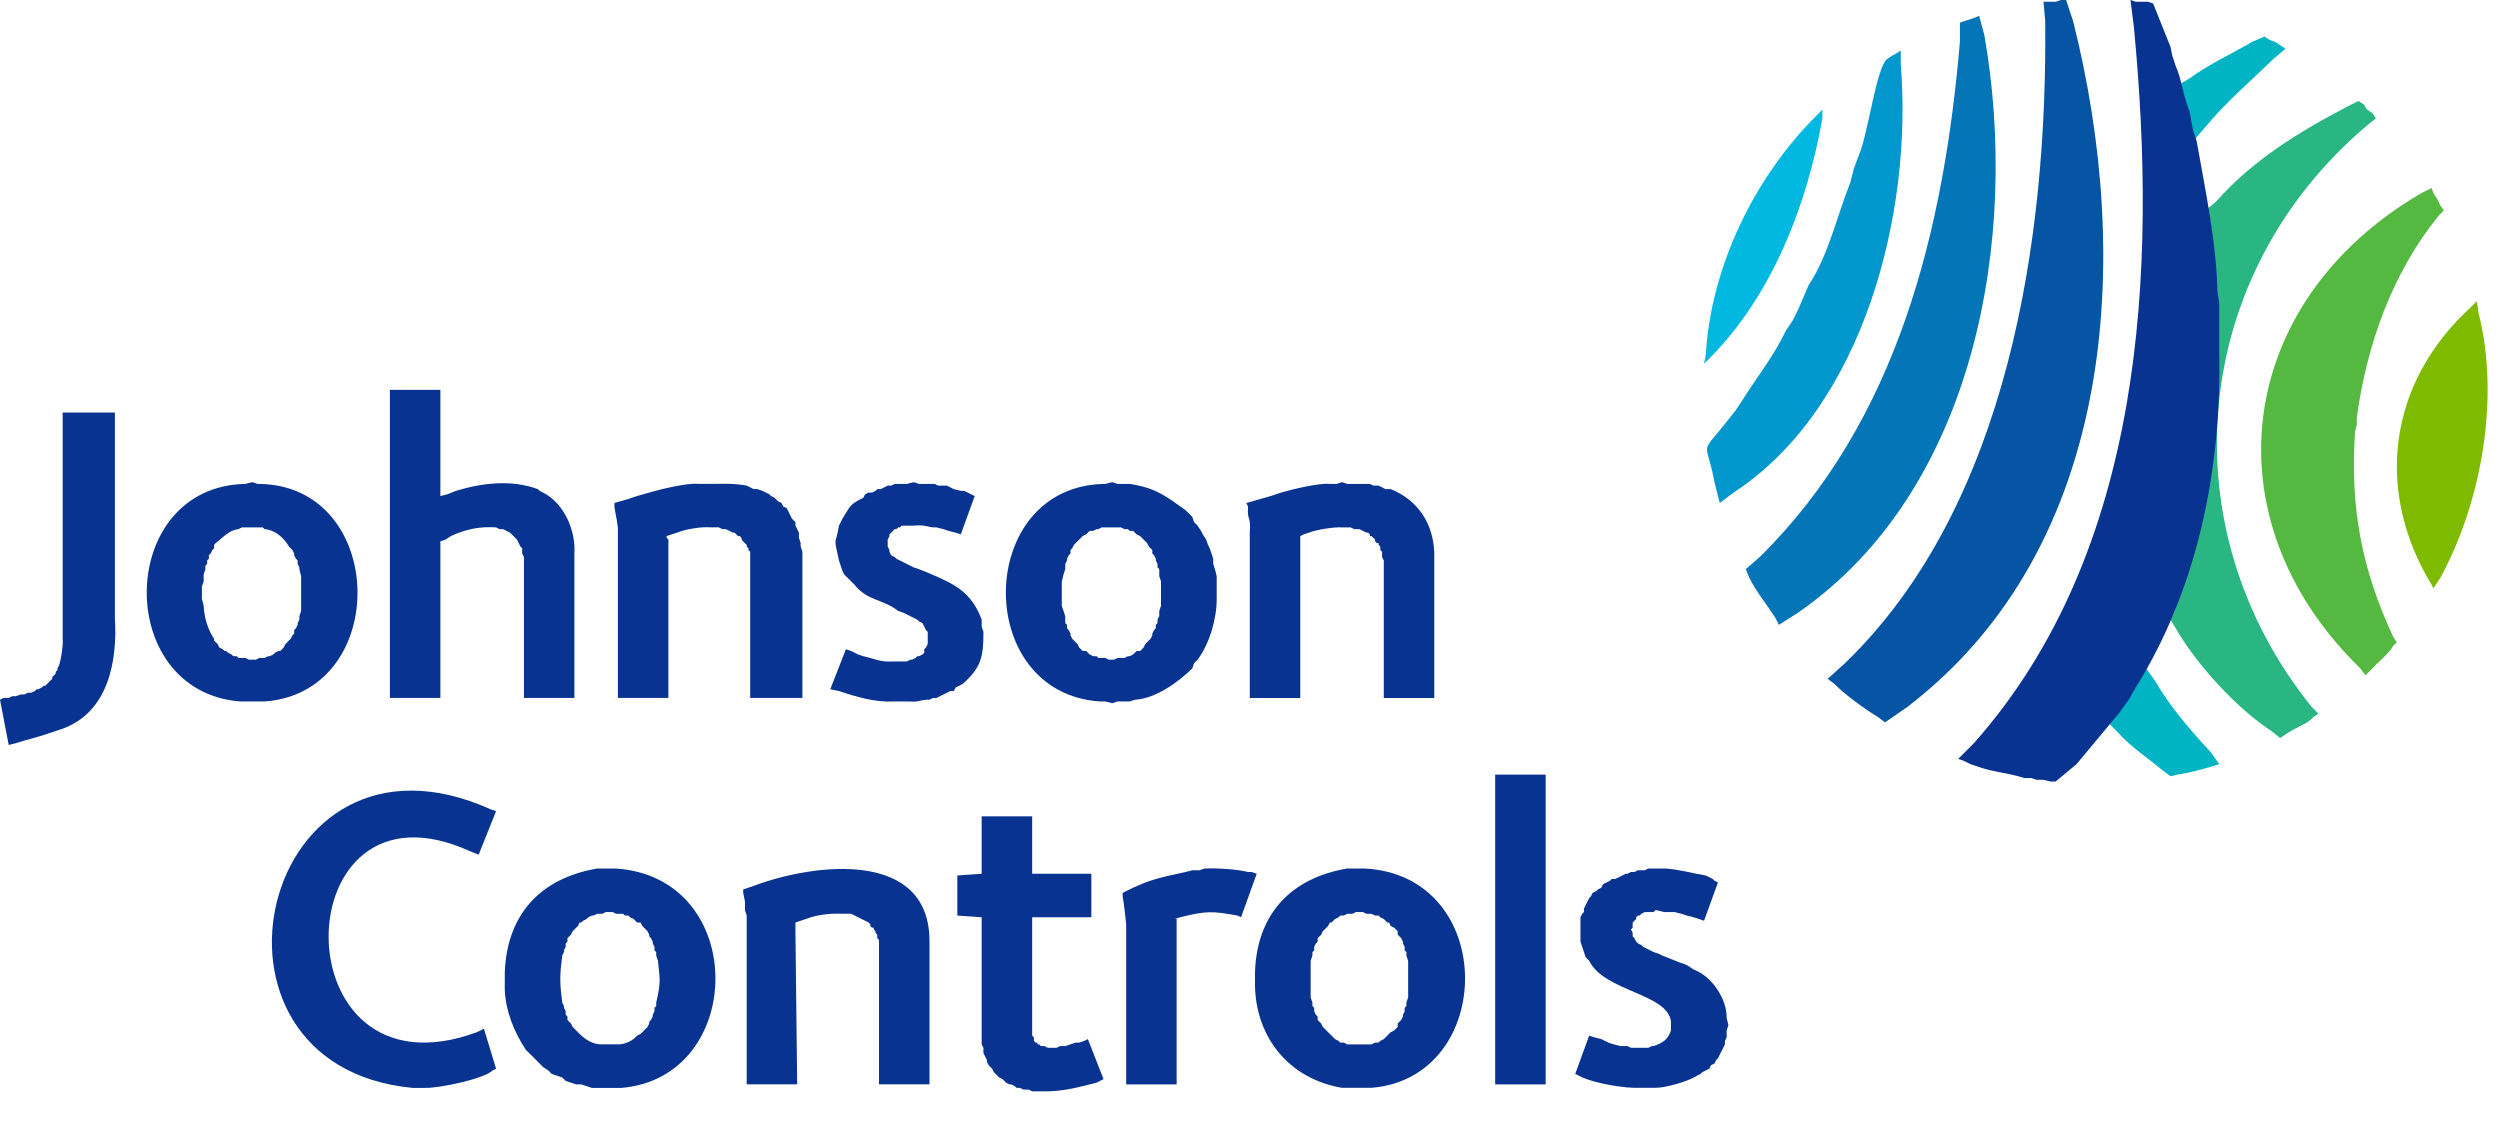
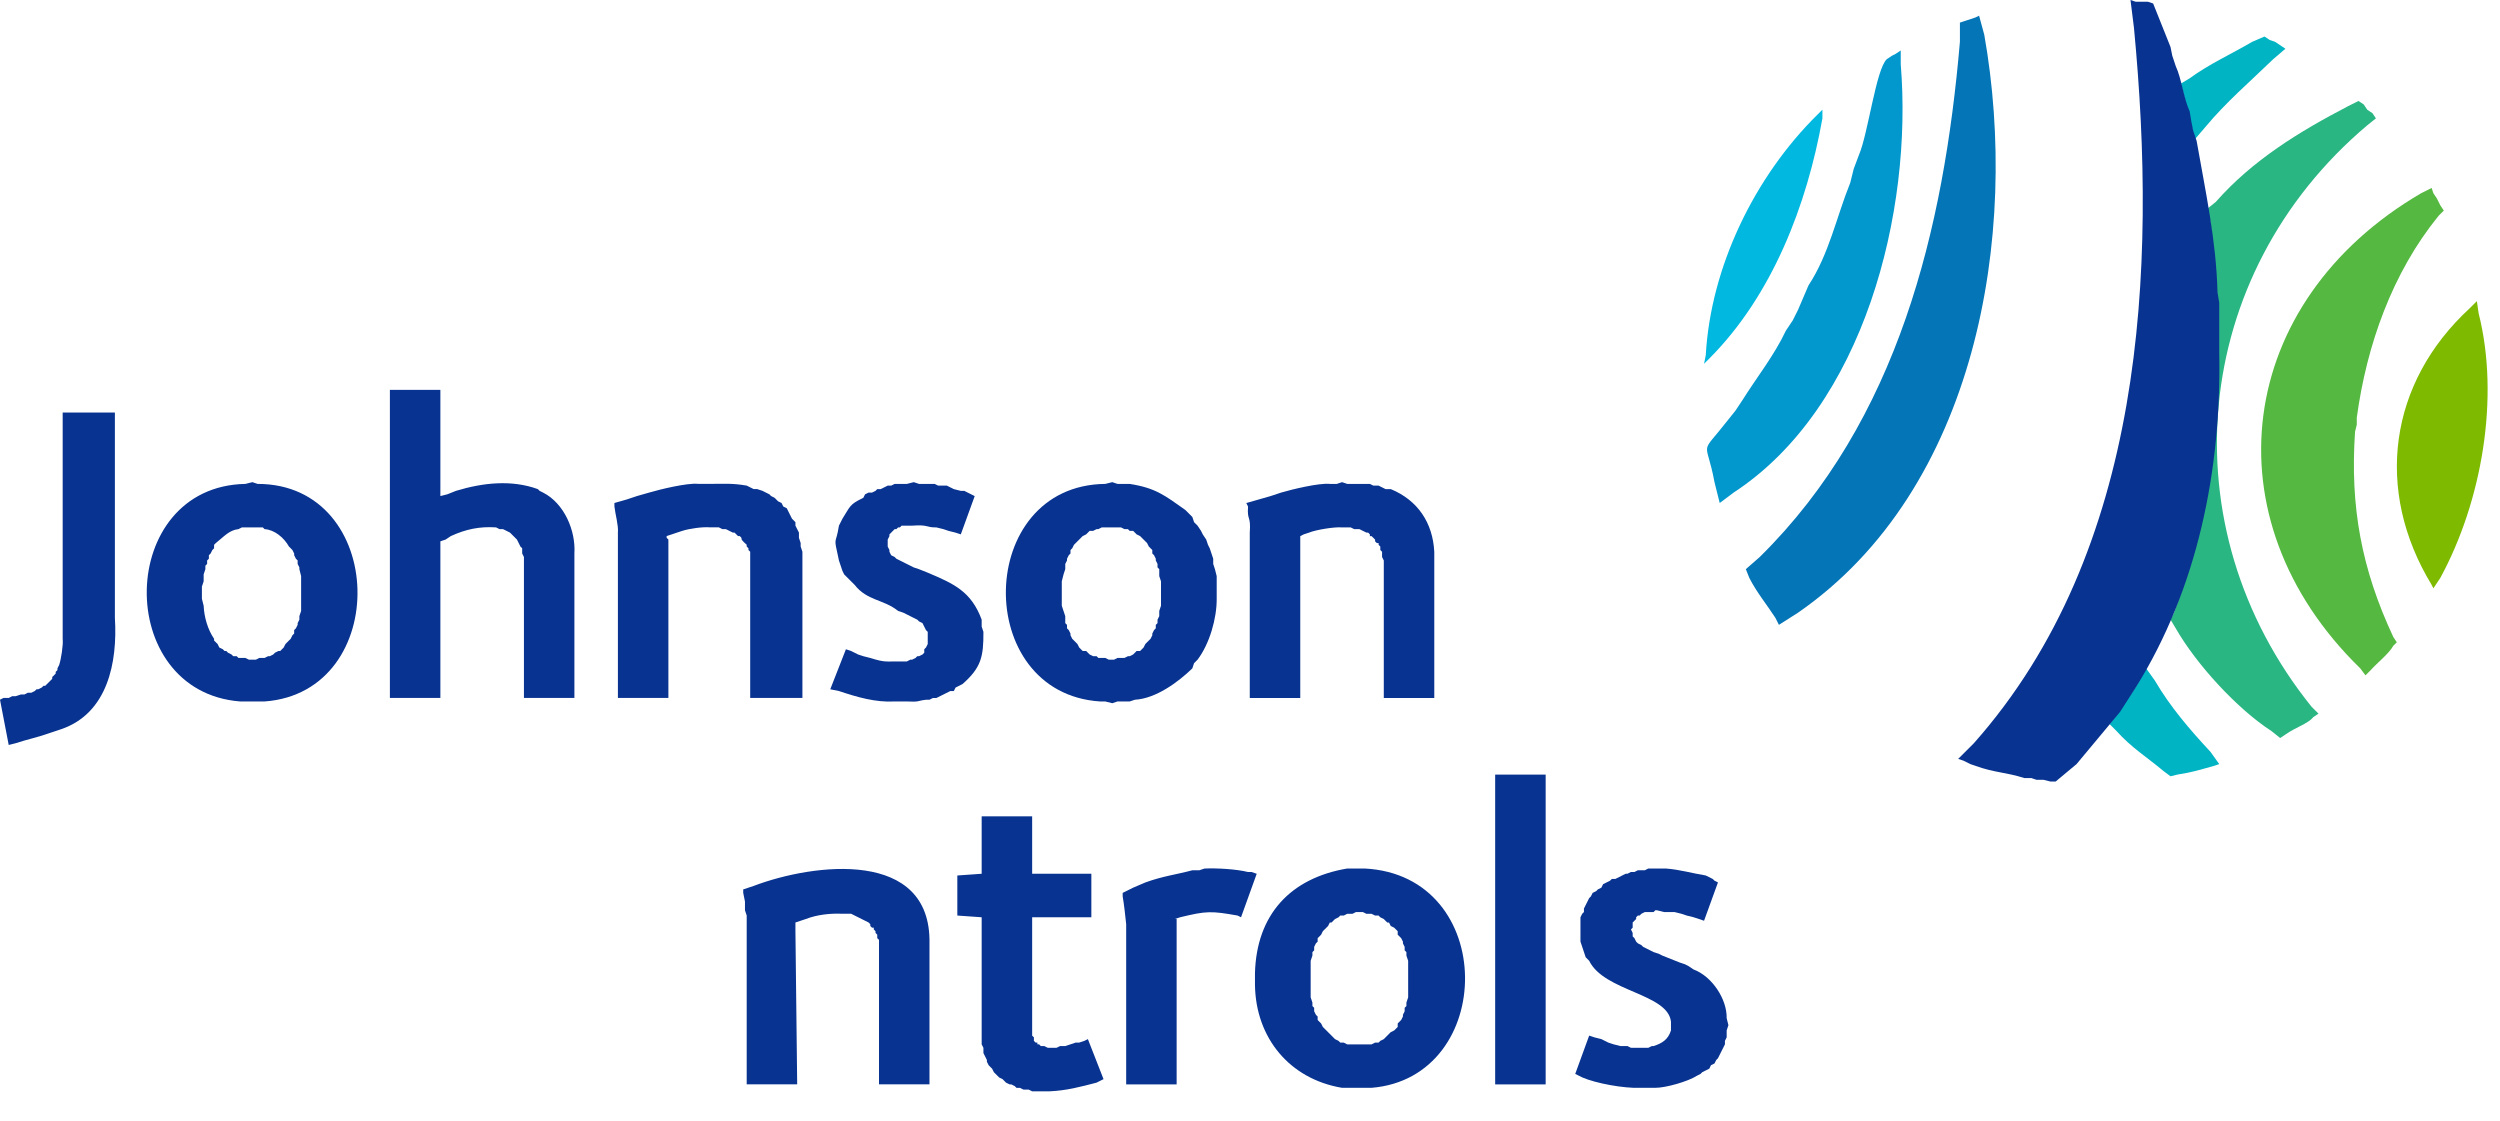
<svg xmlns="http://www.w3.org/2000/svg" xmlns:xlink="http://www.w3.org/1999/xlink" width="87px" height="39px" viewBox="0 0 87 39" version="1.1">
  <defs>
    <path d="M0 0L87 0L87 38.467L0 38.467L0 0Z" id="path_1" />
    <clipPath id="mask_1">
      <use xlink:href="#path_1" />
    </clipPath>
  </defs>
  <g id="choose_icon4">
    <path d="M0 0L87 0L87 38.467L0 38.467L0 0Z" id="Background" fill="none" fill-rule="evenodd" stroke="none" />
    <g clip-path="url(#mask_1)">
      <g id="Group">
        <g id="Group" transform="translate(0 13.568)">
-           <path d="M14.598 24.291L14.356 24.291C6.175 23.506 9.052 10.984 17.082 14.599L17.264 14.66L16.658 16.174L16.355 16.053C9.836 13.094 9.675 24.899 16.597 22.352L16.84 22.231L17.264 23.624L17.142 23.685C16.807 23.995 15.239 24.308 14.78 24.291L14.598 24.291ZM21.201 18.172L21.08 18.172L20.958 18.233L20.777 18.233L20.656 18.293L20.595 18.293L20.474 18.354L20.413 18.414L20.292 18.475L20.232 18.535L20.171 18.535L20.11 18.657L19.929 18.838L19.868 18.959L19.747 19.081L19.747 19.202L19.686 19.262L19.686 19.383L19.626 19.505L19.626 19.565L19.565 19.686C19.476 20.393 19.477 20.619 19.565 21.322L19.626 21.443L19.626 21.503L19.686 21.625L19.686 21.746L19.747 21.806L19.747 21.927L19.808 21.988L19.868 22.049L19.929 22.17L19.989 22.23L20.05 22.291L20.11 22.352L20.171 22.412C20.365 22.606 20.621 22.768 20.898 22.775L21.564 22.775C21.785 22.754 22.008 22.658 22.17 22.473L22.291 22.412L22.352 22.351L22.412 22.291L22.473 22.23L22.533 22.17L22.594 22.049L22.594 21.988L22.654 21.927L22.715 21.806L22.715 21.746L22.776 21.625L22.776 21.503L22.836 21.443L22.836 21.322C23.001 20.608 22.967 20.55 22.897 19.868L22.836 19.686L22.836 19.565L22.776 19.505L22.776 19.383L22.715 19.262L22.715 19.202L22.654 19.08L22.594 19.02L22.594 18.959L22.533 18.838L22.352 18.656L22.291 18.535L22.17 18.535L22.049 18.414L21.928 18.354L21.867 18.293L21.746 18.293L21.685 18.233L21.443 18.233L21.322 18.172L21.201 18.172ZM21.201 24.291L20.595 24.291L20.413 24.23L20.232 24.169L20.05 24.169L19.868 24.109L19.686 24.048L19.565 23.927L19.384 23.866L19.202 23.806L19.081 23.685L18.899 23.564L18.778 23.442L18.293 22.958C17.89 22.34 17.603 21.633 17.566 20.898L17.566 20.293C17.632 18.275 18.791 16.997 20.777 16.658L21.443 16.658C26.062 16.971 25.975 23.928 21.625 24.291L21.201 24.291Z" id="Shape" fill="#083390" fill-rule="evenodd" stroke="none" />
          <path d="M30.589 24.167L30.589 19.14L30.528 19.079L30.528 18.958L30.468 18.897L30.468 18.837L30.407 18.776L30.407 18.716L30.347 18.716L30.286 18.655L30.286 18.594L30.226 18.534L29.62 18.231L29.317 18.231C28.904 18.21 28.428 18.263 28.045 18.413L27.863 18.474L27.681 18.534L27.681 18.837L27.742 24.167L25.985 24.167L25.985 18.292L25.925 18.11L25.925 17.807L25.864 17.504L25.864 17.383L26.228 17.262C28.33 16.465 32.409 15.964 32.346 19.261L32.346 24.167L30.589 24.167ZM36.404 24.41L35.919 24.41L35.798 24.35L35.616 24.35L35.495 24.289L35.374 24.289L35.313 24.229L35.192 24.168L35.132 24.168L35.01 24.108L34.889 23.986L34.768 23.926L34.708 23.865L34.647 23.805L34.587 23.744L34.526 23.623L34.465 23.562L34.405 23.502L34.344 23.381L34.344 23.32L34.223 23.078L34.223 22.896L34.162 22.775L34.162 18.353L33.315 18.293L33.315 16.899L34.162 16.839L34.162 14.84L35.919 14.84L35.919 16.839L37.979 16.839L37.979 18.353L35.919 18.353L35.919 22.472L35.98 22.533L35.98 22.654L36.04 22.714L36.101 22.714L36.101 22.775L36.161 22.775L36.222 22.836L36.343 22.836L36.464 22.896L36.767 22.896L36.888 22.836L37.07 22.836L37.252 22.775L37.433 22.714L37.555 22.714L37.736 22.654L37.858 22.593L38.403 23.986L38.16 24.108C37.586 24.258 37.111 24.384 36.525 24.41L36.404 24.41ZM43.188 18.353L43.067 18.293C42.153 18.132 41.987 18.129 41.068 18.353L40.887 18.414L40.947 18.414L40.947 24.168L39.191 24.168L39.191 18.595C39.156 18.269 39.123 17.943 39.069 17.626L39.069 17.505L39.433 17.323L39.857 17.142C40.471 16.919 40.914 16.872 41.492 16.718L41.735 16.718L41.916 16.657C42.35 16.638 43.021 16.676 43.431 16.778L43.552 16.778L43.734 16.839L43.188 18.353ZM47.307 18.172L47.186 18.172L47.065 18.233L46.883 18.233L46.762 18.293L46.641 18.293L46.581 18.354L46.459 18.414L46.338 18.535L46.278 18.535L46.217 18.657L46.157 18.717L46.035 18.838L45.975 18.959L45.854 19.081L45.854 19.202L45.793 19.262L45.733 19.383L45.733 19.505L45.672 19.565L45.672 19.686L45.611 19.868L45.611 21.14L45.672 21.322L45.672 21.443L45.733 21.503L45.733 21.625L45.793 21.746L45.854 21.806L45.854 21.927L45.914 21.988L45.975 22.049L46.035 22.17L46.096 22.23L46.157 22.291L46.217 22.352L46.278 22.412L46.459 22.594L46.581 22.654L46.641 22.715L46.762 22.715L46.883 22.776L47.731 22.776L47.853 22.715L47.974 22.715L48.034 22.654L48.156 22.594L48.337 22.412L48.398 22.351L48.519 22.291L48.58 22.23L48.64 22.17L48.64 22.049L48.701 21.988L48.761 21.927L48.822 21.806L48.822 21.746L48.882 21.625L48.882 21.503L48.943 21.443L48.943 21.322L49.004 21.14L49.004 19.868L48.943 19.686L48.943 19.565L48.882 19.505L48.882 19.383L48.822 19.262L48.822 19.202L48.761 19.08L48.64 18.959L48.64 18.838L48.519 18.717L48.398 18.656L48.337 18.535L48.276 18.535L48.155 18.414L48.034 18.354L47.974 18.293L47.853 18.293L47.731 18.233L47.55 18.233L47.429 18.172L47.307 18.172ZM47.307 24.288L46.702 24.288C44.876 23.981 43.702 22.551 43.673 20.715L43.673 20.291C43.729 18.262 44.904 16.991 46.883 16.656L47.489 16.656C52.136 16.892 52.08 23.929 47.731 24.288L47.307 24.288Z" id="Shape" fill="#083390" fill-rule="evenodd" stroke="none" />
          <path d="M53.789 24.169L53.789 13.387L52.032 13.387L52.032 24.169L53.789 24.169ZM57.241 24.288L57.059 24.288C56.512 24.309 55.545 24.136 55.061 23.925L54.818 23.804L55.303 22.471L55.485 22.532L55.727 22.593L55.969 22.714L56.151 22.774L56.393 22.835L56.636 22.835L56.757 22.895L57.362 22.895L57.484 22.835L57.544 22.835C57.85 22.736 58.052 22.605 58.15 22.29L58.15 21.987C58.04 21.001 55.831 20.944 55.303 19.867L55.182 19.745L55 19.2L55 18.352L55.061 18.231L55.121 18.171L55.121 18.049L55.303 17.686L55.364 17.625L55.424 17.504L55.545 17.444L55.606 17.383L55.727 17.323L55.788 17.201L56.03 17.08L56.09 17.02L56.212 17.02L56.575 16.838L56.636 16.838L56.757 16.777L56.878 16.777L56.999 16.717L57.241 16.717L57.362 16.656L57.968 16.656C58.462 16.693 58.895 16.824 59.361 16.899L59.604 17.02L59.664 17.08L59.785 17.141L59.301 18.474L59.119 18.413L58.937 18.352L58.695 18.292L58.513 18.231L58.271 18.171L57.907 18.171L57.665 18.11L57.605 18.11L57.544 18.171L57.241 18.171L57.12 18.231L57.059 18.292L56.999 18.292L56.938 18.352L56.938 18.413L56.817 18.534L56.817 18.716L56.757 18.776L56.817 18.898L56.817 19.019L56.878 19.079L56.938 19.201L56.999 19.261L57.12 19.322L57.181 19.382L57.423 19.503L57.544 19.564L57.726 19.624L57.847 19.685L58.453 19.927L58.635 19.988L58.756 20.049L58.937 20.17C59.578 20.408 60.104 21.204 60.088 21.866L60.149 22.108L60.088 22.29L60.088 22.532L60.028 22.653L60.028 22.774L59.785 23.259L59.725 23.319L59.664 23.441L59.543 23.501L59.483 23.622L59.361 23.683L59.24 23.743L59.179 23.804L59.058 23.865C58.745 24.07 57.961 24.29 57.605 24.288L57.241 24.288ZM1.938 11.872L1.757 11.932C1.36 12.078 0.945 12.163 0.545 12.296L0.303 12.357L0 10.782L0.121 10.721L0.303 10.721L0.424 10.66L0.545 10.66L0.727 10.6L0.848 10.6L0.969 10.539L1.09 10.539L1.212 10.479L1.272 10.418L1.333 10.418L1.454 10.357L1.514 10.297L1.575 10.297L1.636 10.236L1.696 10.176L1.757 10.115L1.817 10.055L1.817 9.994L1.938 9.873L1.938 9.812L1.999 9.752L1.999 9.691L2.06 9.57C2.125 9.374 2.207 8.869 2.181 8.662L2.181 0.787L3.998 0.787L3.998 7.935C4.094 9.474 3.752 11.26 2.12 11.811L1.938 11.872Z" id="Shape" fill="#083390" fill-rule="evenodd" stroke="none" />
          <path d="M8.783 4.785L8.419 4.785L8.298 4.846C7.973 4.879 7.785 5.115 7.511 5.33L7.45 5.391L7.45 5.512L7.39 5.573L7.329 5.694L7.269 5.754L7.269 5.876L7.208 5.936L7.208 6.057L7.147 6.118L7.147 6.239L7.087 6.421L7.087 6.663L7.026 6.845L7.026 7.269L7.087 7.511C7.106 7.909 7.226 8.333 7.45 8.662L7.45 8.722L7.511 8.783L7.572 8.844L7.632 8.965L7.753 9.025L7.814 9.086L7.874 9.086L7.935 9.147L8.056 9.207L8.117 9.268L8.238 9.268L8.298 9.328L8.541 9.328L8.662 9.389L8.904 9.389L9.025 9.328L9.207 9.328L9.328 9.268L9.389 9.268L9.51 9.207L9.57 9.146L9.692 9.086L9.752 9.086L9.873 8.965L9.934 8.844L9.995 8.783L10.055 8.722L10.116 8.662L10.176 8.541L10.237 8.48L10.237 8.359L10.297 8.298L10.358 8.177L10.358 8.117L10.418 7.995L10.418 7.874L10.479 7.693L10.479 6.481L10.418 6.239L10.418 6.178L10.358 6.057L10.358 5.936L10.297 5.875L10.237 5.754L10.237 5.694L10.176 5.573L10.116 5.512L10.055 5.451C9.88 5.137 9.547 4.865 9.207 4.846L9.146 4.785L8.783 4.785ZM8.783 10.843L8.359 10.843C3.934 10.501 4.053 3.355 8.54 3.272L8.783 3.211L8.964 3.272C13.479 3.271 13.636 10.524 9.207 10.843L8.783 10.843ZM18.233 10.721L18.233 5.815L18.172 5.694L18.172 5.512L18.111 5.452L17.99 5.209L17.748 4.967L17.506 4.846L17.384 4.846L17.263 4.785C16.689 4.747 16.209 4.849 15.688 5.088L15.507 5.209L15.325 5.27L15.325 10.721L13.568 10.721L13.568 0L15.325 0L15.325 3.695L15.567 3.634L15.87 3.513C16.81 3.229 17.798 3.12 18.717 3.453L18.778 3.513L18.899 3.574C19.635 3.948 20.04 4.898 19.989 5.694L19.989 10.721L18.233 10.721ZM26.107 10.721L26.107 5.632L26.046 5.572L26.046 5.511L25.985 5.451L25.985 5.39C25.669 5.109 25.902 5.231 25.743 5.087L25.683 5.087L25.561 4.966L25.501 4.966L25.259 4.845L25.137 4.845L25.016 4.784L24.713 4.784C24.451 4.761 23.993 4.826 23.744 4.906L23.562 4.966L23.381 5.027L23.199 5.087L23.199 5.148L23.26 5.208L23.26 10.721L21.503 10.721L21.503 4.966C21.527 4.718 21.411 4.327 21.382 4.058L21.382 3.936L21.806 3.815L22.169 3.694L22.593 3.573C22.956 3.465 23.917 3.231 24.289 3.27L24.713 3.27C25.244 3.274 25.462 3.242 25.985 3.331L26.228 3.452L26.349 3.452L26.531 3.512L26.773 3.633L26.834 3.694L26.955 3.755L27.076 3.876L27.197 3.936L27.258 4.058L27.379 4.118L27.56 4.481L27.681 4.603L27.681 4.724L27.803 4.966L27.803 5.148L27.863 5.33L27.863 5.451L27.924 5.632L27.924 10.721L26.107 10.721ZM31.316 10.843L31.134 10.843C30.465 10.88 29.827 10.692 29.195 10.48L28.893 10.419L29.438 9.026L29.62 9.087L29.862 9.208L30.044 9.268L30.286 9.329C30.836 9.504 30.848 9.44 31.376 9.45L31.558 9.45L31.679 9.389L31.74 9.389L31.861 9.329L31.921 9.268L31.982 9.268L32.103 9.208L32.164 9.147L32.164 9.026L32.224 8.965L32.285 8.844L32.285 8.42L32.224 8.36L32.103 8.117L31.982 8.057L31.921 7.996L31.8 7.936L31.437 7.754L31.255 7.693C30.755 7.288 30.173 7.341 29.741 6.785L29.377 6.421L29.317 6.3L29.195 5.937C28.992 5.01 29.081 5.462 29.195 4.725L29.317 4.483C29.598 4.043 29.554 3.991 30.044 3.756L30.104 3.635L30.225 3.574L30.346 3.574L30.468 3.514L30.528 3.453L30.649 3.453L30.892 3.332L31.013 3.332L31.134 3.272L31.558 3.272L31.8 3.211L31.982 3.272L32.527 3.272L32.648 3.332L32.951 3.332L33.193 3.453L33.436 3.514L33.557 3.514L33.92 3.696L33.436 5.028L33.254 4.968L33.011 4.907L32.83 4.846L32.587 4.786C32.2 4.79 32.331 4.683 31.74 4.725L31.376 4.725L31.316 4.786L31.255 4.786L31.194 4.846L31.134 4.846L31.073 4.907L31.013 4.968L30.952 5.028L30.952 5.089L30.892 5.21L30.892 5.452L30.952 5.573L30.952 5.634L31.013 5.755L31.134 5.816L31.194 5.876L31.8 6.179L31.982 6.24L32.285 6.361C33.2 6.748 33.8 7.016 34.162 7.996L34.162 8.239L34.223 8.42C34.228 9.285 34.147 9.664 33.496 10.237L33.375 10.298L33.254 10.359L33.193 10.48L33.072 10.48L32.587 10.722L32.466 10.722L32.345 10.783L32.224 10.783C31.896 10.823 32.022 10.865 31.558 10.843L31.316 10.843Z" id="Shape" fill="#083390" fill-rule="evenodd" stroke="none" />
          <path d="M38.707 4.785L38.343 4.785L38.222 4.846L38.162 4.846L38.041 4.906L37.919 4.906L37.859 4.967L37.798 5.028L37.677 5.088L37.374 5.391L37.314 5.512L37.253 5.573L37.253 5.694L37.193 5.754L37.132 5.876L37.132 5.936L37.071 6.057L37.071 6.239L37.011 6.421L36.95 6.663L36.95 7.511L37.071 7.875L37.071 8.117L37.132 8.177L37.132 8.298L37.193 8.359L37.253 8.48L37.253 8.541L37.314 8.662L37.374 8.722L37.435 8.783L37.495 8.844L37.556 8.965L37.677 9.086L37.798 9.086L37.859 9.147L37.919 9.207L38.041 9.268L38.162 9.268L38.222 9.328L38.465 9.328L38.586 9.389L38.767 9.389L38.889 9.328L39.131 9.328L39.252 9.268L39.313 9.268L39.434 9.207L39.555 9.086L39.676 9.086L39.797 8.965L39.858 8.844L39.918 8.783L39.979 8.722L40.039 8.662L40.1 8.541L40.1 8.48L40.161 8.359L40.221 8.298L40.221 8.177L40.282 8.117L40.282 7.995L40.342 7.874L40.342 7.693L40.403 7.511L40.403 6.663L40.342 6.481L40.342 6.239L40.282 6.178L40.282 6.057L40.221 5.936L40.221 5.875L40.161 5.754L40.1 5.694L40.1 5.573L40.039 5.512L39.979 5.451L39.918 5.33L39.676 5.088L39.555 5.028L39.434 4.906L39.312 4.906L39.252 4.846L39.131 4.846L39.01 4.785L38.707 4.785ZM38.707 10.904L38.464 10.843L38.282 10.843C33.826 10.554 33.938 3.316 38.464 3.272L38.707 3.211L38.888 3.272L39.312 3.272C40.218 3.413 40.535 3.673 41.251 4.18L41.372 4.301L41.493 4.422L41.554 4.604L41.675 4.725L41.796 4.907L41.856 5.028L41.977 5.21L42.038 5.392L42.099 5.513L42.22 5.876L42.22 6.058L42.28 6.24L42.341 6.482L42.341 7.269C42.347 7.946 42.094 8.836 41.675 9.389L41.553 9.511L41.493 9.692C40.992 10.177 40.221 10.742 39.494 10.783L39.312 10.843L38.888 10.843L38.707 10.904ZM48.156 10.722L48.156 5.937L48.096 5.816L48.096 5.634L48.035 5.573L48.035 5.452L47.975 5.392L47.975 5.331L47.914 5.331L47.853 5.27L47.853 5.21L47.732 5.089L47.672 5.089L47.672 5.028L47.611 4.967L47.551 4.967L47.308 4.846L47.127 4.846L47.005 4.786L46.703 4.786C46.444 4.761 45.785 4.87 45.552 4.968L45.37 5.028L45.249 5.089L45.249 10.722L43.492 10.722L43.492 4.968C43.536 4.349 43.394 4.573 43.432 4.059L43.371 3.938L44.219 3.695L44.583 3.574C44.945 3.466 45.906 3.232 46.279 3.272L46.521 3.272L46.703 3.211L46.884 3.272L47.672 3.272L47.793 3.332L47.975 3.332L48.217 3.453L48.399 3.453C49.342 3.842 49.861 4.628 49.913 5.634L49.913 10.722L48.156 10.722Z" id="Shape" fill="#083390" fill-rule="evenodd" stroke="none" />
        </g>
        <path d="M82.682 4.119L82.561 3.938L82.379 3.817L82.258 3.635L82.076 3.514L81.713 3.695C80.013 4.581 78.385 5.576 77.109 7.027L76.806 7.269L76.927 7.754C77.492 12.523 77.327 16.795 75.655 21.322L75.534 21.564L75.716 21.867C76.431 23.116 77.847 24.664 79.047 25.441L79.35 25.683L79.532 25.562C79.879 25.312 80.323 25.185 80.501 24.957L80.683 24.835L80.441 24.593C75.408 18.342 76.217 9.566 82.379 4.362L82.682 4.119Z" id="Shape" fill="#29B683" fill-rule="evenodd" stroke="none" />
        <path d="M79.532 1.696L79.168 1.453L78.987 1.393L78.805 1.271L78.381 1.453C77.654 1.879 76.884 2.225 76.2 2.725L75.897 2.907L75.958 3.149L76.322 4.603L76.382 4.845L76.746 4.421C77.458 3.562 78.31 2.833 79.108 2.059L79.532 1.696ZM75.534 27.015L75.776 26.955C76.303 26.874 76.54 26.792 77.048 26.652L77.23 26.591L76.927 26.167C76.213 25.399 75.522 24.598 74.989 23.684L74.686 23.26L74.504 23.502C74.371 23.993 73.784 24.582 73.596 24.956L73.414 25.198L73.656 25.441C74.18 26.025 74.7 26.337 75.292 26.834L75.534 27.015Z" id="Shape" fill="#00B4C3" fill-rule="evenodd" stroke="none" />
        <path d="M86.195 10.479L85.953 10.721C83.128 13.32 82.619 17.062 84.621 20.352L84.681 20.473L84.924 20.11C86.365 17.457 87 13.841 86.256 10.902L86.195 10.479Z" id="Shape" fill="#7DBA00" fill-rule="evenodd" stroke="none" />
        <path d="M82.016 14.779L82.016 14.537C82.357 12.018 83.248 9.496 84.863 7.51L85.045 7.328L84.924 7.147L84.802 6.904L84.681 6.723L84.621 6.541L84.257 6.723C77.787 10.501 76.787 18.048 82.137 23.259L82.319 23.502L82.501 23.32C82.729 23.065 83.136 22.747 83.288 22.472L83.409 22.351L83.288 22.169C82.181 19.803 81.778 17.636 81.956 15.021L82.016 14.779Z" id="Shape" fill="#55B841" fill-rule="evenodd" stroke="none" />
        <path d="M63.42 3.816L63.238 3.998C61.058 6.153 59.534 9.291 59.361 12.357L59.301 12.66L59.483 12.478C61.675 10.281 62.884 7.131 63.42 4.119L63.42 3.816Z" id="Shape" fill="#01B8E0" fill-rule="evenodd" stroke="none" />
        <path d="M66.146 1.756L65.964 1.877L65.843 1.938L65.661 2.059C65.284 2.412 65.01 4.654 64.692 5.39L64.51 5.875L64.389 6.359C63.909 7.549 63.649 8.85 62.935 9.933L62.572 10.781L62.39 11.145L62.148 11.508C61.739 12.376 61.14 13.121 60.633 13.931L60.391 14.294L60.149 14.597C59.109 15.927 59.372 15.204 59.664 16.778L59.846 17.505L60.331 17.141C64.875 14.171 66.569 7.37 66.146 2.24L66.146 1.756Z" id="Shape" fill="#0298CD" fill-rule="evenodd" stroke="none" />
-         <path d="M77.23 10.903L77.23 10.54L77.17 10.176C77.121 8.345 76.758 6.705 76.443 4.906L76.322 4.543L76.261 4.24L76.201 3.877C76.008 3.474 75.909 2.705 75.716 2.302L75.595 1.938L75.534 1.635L74.929 0.121L74.747 0.061L74.323 0.061L74.141 0L74.262 0.969C75.07 9.433 74.621 19.176 68.69 25.865L68.144 26.41L68.326 26.47L68.569 26.591L68.75 26.652C69.391 26.888 69.814 26.873 70.446 27.076L70.689 27.076L70.87 27.137L71.113 27.137L71.355 27.197L71.537 27.197L72.263 26.591L73.778 24.774L74.081 24.35L74.323 23.926C76.481 20.472 77.308 16.329 77.23 12.296L77.23 10.903Z" id="Shape" fill="#083390" fill-rule="evenodd" stroke="none" />
-         <path d="M71.9 0L71.718 0L71.537 0.061L71.113 0.061L71.173 0.727C71.254 8.29 69.897 17.582 64.207 23.078L63.602 23.624L63.844 23.805C64.174 24.156 64.938 24.705 65.358 24.956L65.6 25.138L66.388 24.593C73.661 19.006 74.22 8.961 72.142 0.727L71.9 0Z" id="Shape" fill="#0655A4" fill-rule="evenodd" stroke="none" />
+         <path d="M77.23 10.903L77.23 10.54L77.17 10.176C77.121 8.345 76.758 6.705 76.443 4.906L76.322 4.543L76.261 4.24L76.201 3.877C76.008 3.474 75.909 2.705 75.716 2.302L75.595 1.938L75.534 1.635L74.929 0.121L74.747 0.061L74.323 0.061L74.141 0L74.262 0.969C75.07 9.433 74.621 19.176 68.69 25.865L68.144 26.41L68.326 26.47L68.569 26.591L68.75 26.652C69.391 26.888 69.814 26.873 70.446 27.076L70.689 27.076L70.87 27.137L71.113 27.137L71.355 27.197L71.537 27.197L72.263 26.591L73.778 24.774L74.323 23.926C76.481 20.472 77.308 16.329 77.23 12.296L77.23 10.903Z" id="Shape" fill="#083390" fill-rule="evenodd" stroke="none" />
        <path d="M68.872 0.545L68.751 0.606L68.205 0.787L68.205 1.453C67.648 7.967 66.052 14.643 61.239 19.383L60.755 19.807L60.876 20.11C61.13 20.612 61.482 21.034 61.785 21.503L61.906 21.745L62.572 21.321C68.773 17.027 70.289 8.197 69.053 1.211L68.872 0.545Z" id="Shape" fill="#0475B7" fill-rule="evenodd" stroke="none" />
      </g>
    </g>
  </g>
</svg>